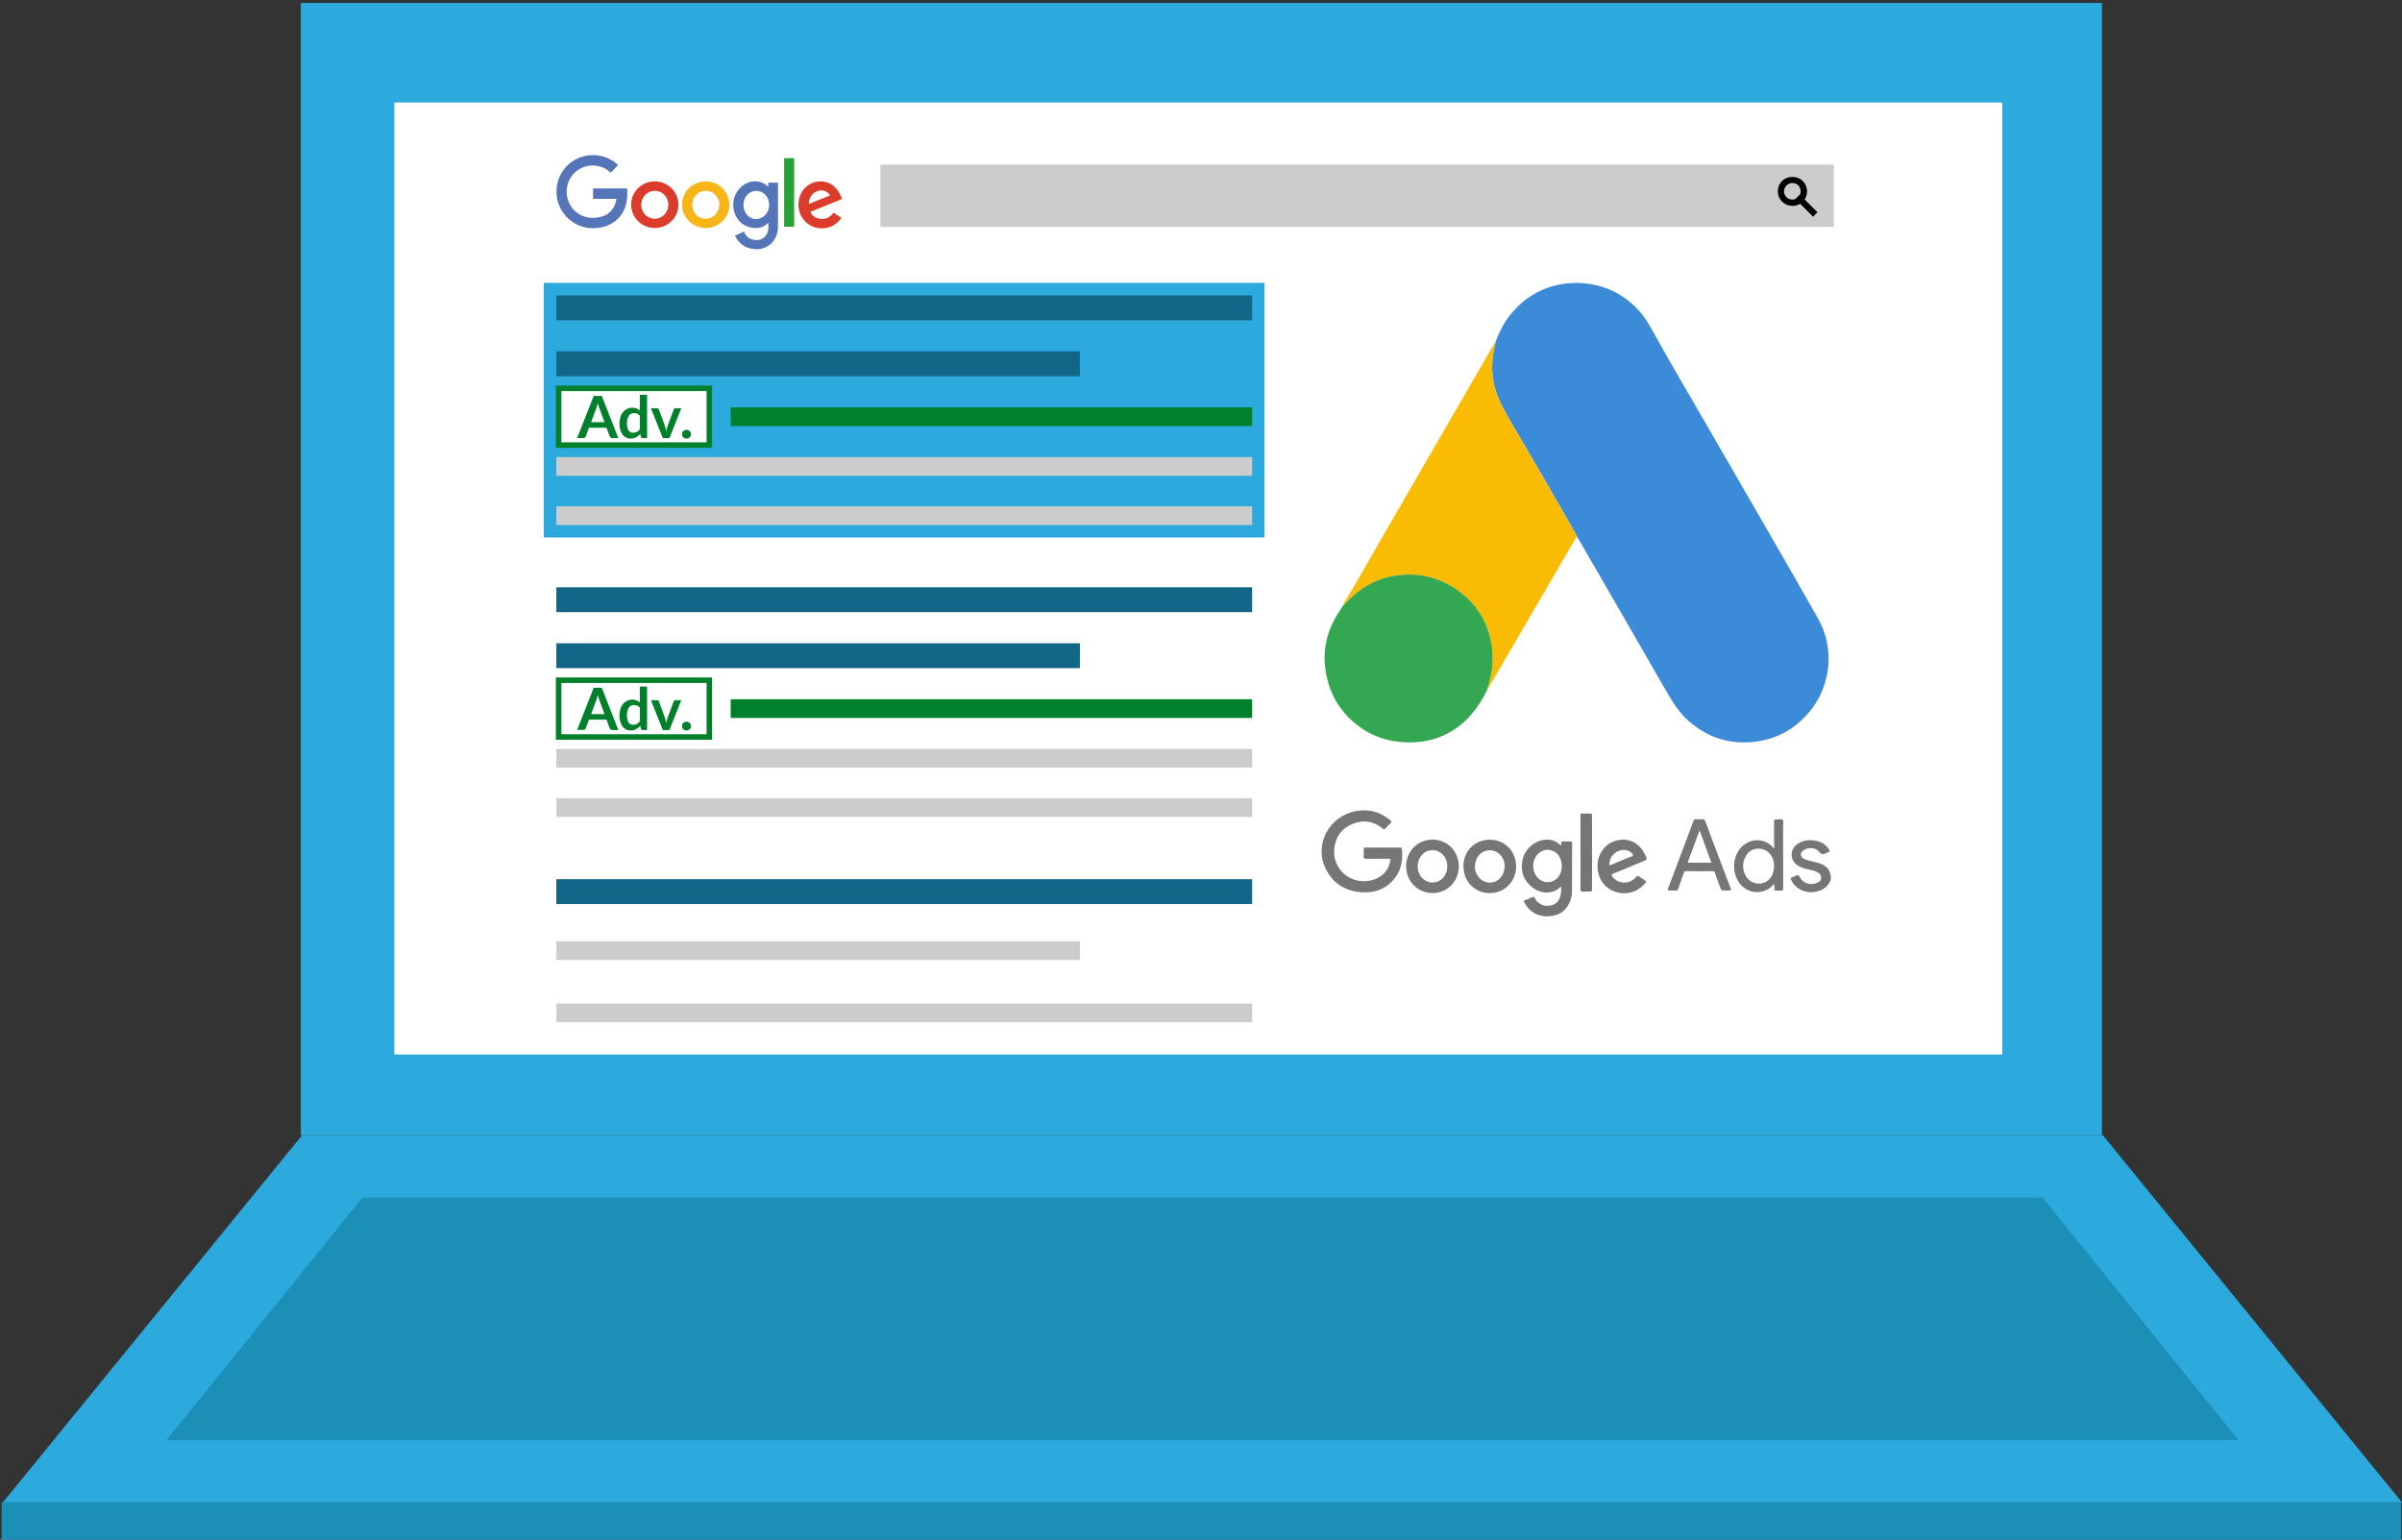
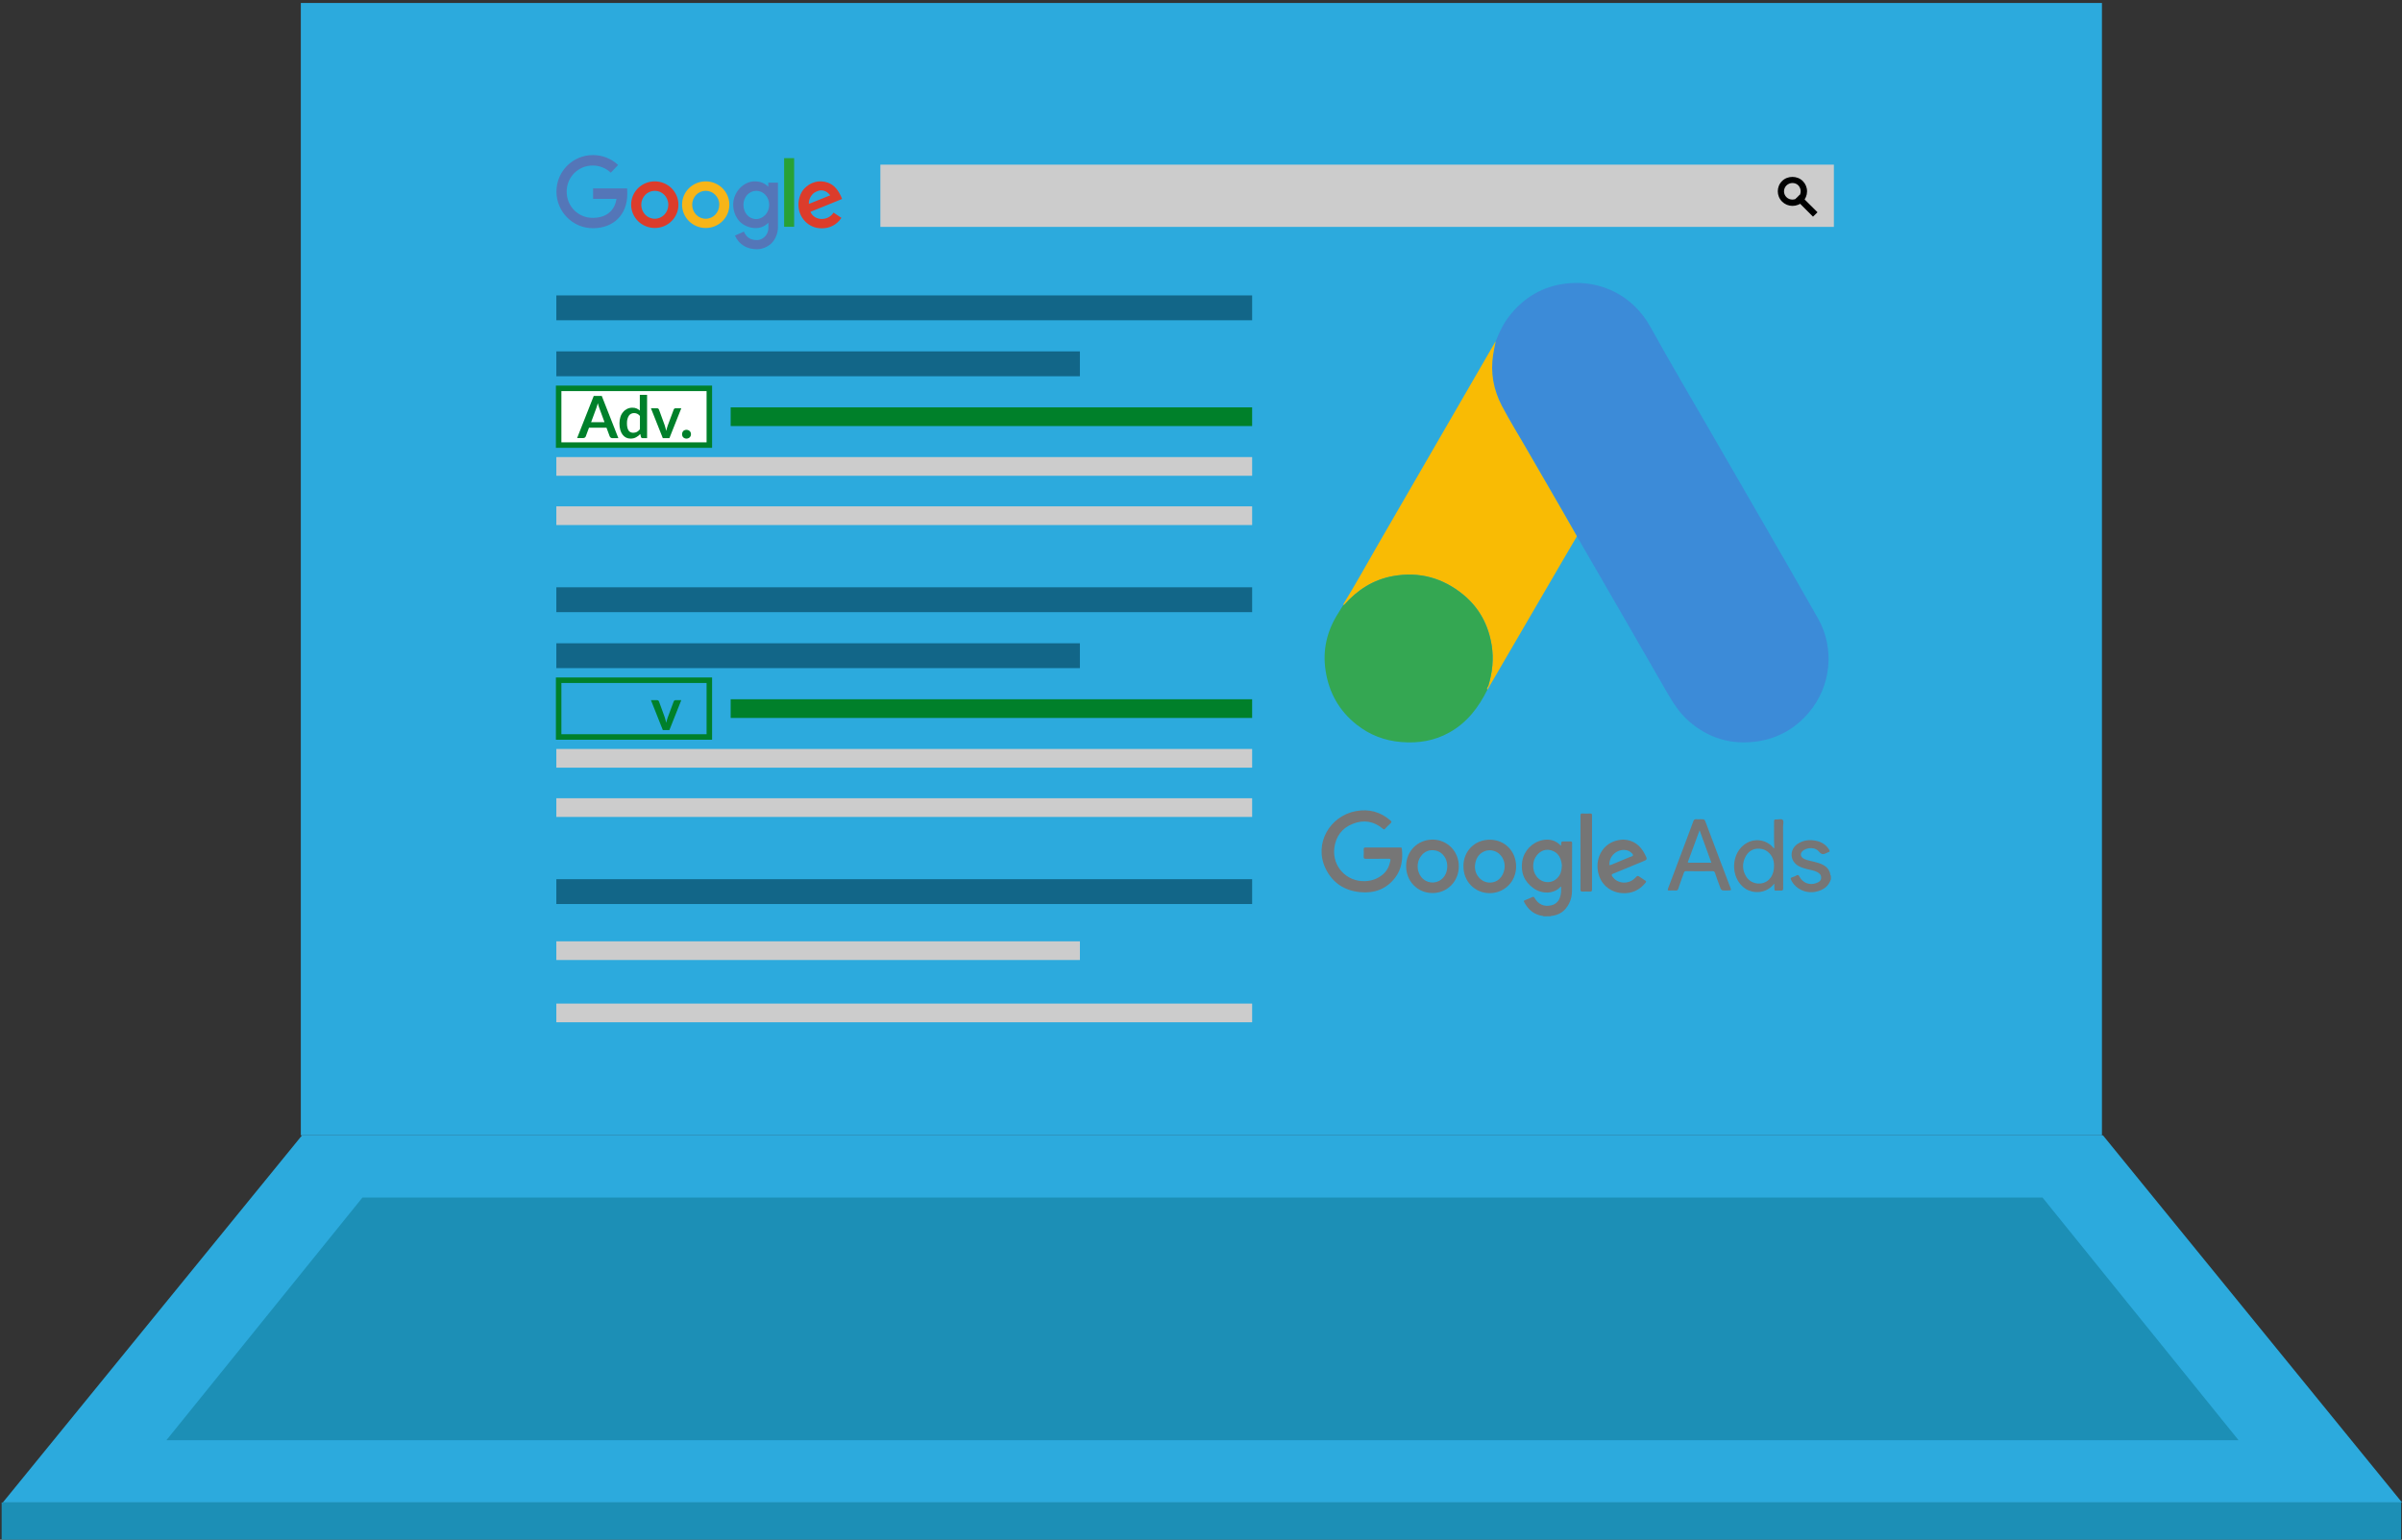
<svg xmlns="http://www.w3.org/2000/svg" x="0px" y="0px" viewBox="0 0 218.38 140" style="enable-background:new 0 0 218.38 140;" xml:space="preserve">
  <rect x="0" y="0" width="218.38" height="140" fill="#333333" stroke="none" />
  <style type="text/css"> .st0{display:none;} .st1{display:inline;fill:#666666;} .st2{display:inline;fill:#FF412B;} .st3{display:inline;fill:#126688;} .st4{display:inline;} .st5{fill:#126688;} .st6{fill:none;stroke:#666666;stroke-width:0.261;stroke-miterlimit:10;} .st7{fill:none;stroke:#FF412B;stroke-width:1.044;stroke-linecap:round;stroke-miterlimit:10;} .st8{fill:#FF412B;} .st9{fill:#2CAADD;} .st10{fill:#FFFFFF;} .st11{fill:#1C8FB6;} .st12{fill:#CCCCCC;} .st13{fill:#00802A;} .st14{fill:#767676;} .st15{fill:#3C8BD8;} .st16{fill:#F9BB04;} .st17{fill:#34A752;} .st18{fill:#757575;} .st19{fill-rule:evenodd;clip-rule:evenodd;fill:#5476B8;} .st20{fill-rule:evenodd;clip-rule:evenodd;fill:#DC3C2B;} .st21{fill-rule:evenodd;clip-rule:evenodd;fill:#F7B518;} .st22{fill-rule:evenodd;clip-rule:evenodd;fill:#28A136;} </style>
  <g id="Laag_1"> </g>
  <g id="Laag_2" class="st0">
    <path class="st1" d="M57.97,36H40.79c0-9.49,7.69-17.18,17.18-17.18V36z" />
    <path class="st2" d="M57.97,36l-10.1,13.9c-4.61-3.35-7.08-8.21-7.08-13.9H57.97z" />
    <path class="st3" d="M57.97,36V18.82c9.49,0,17.18,7.69,17.18,17.18s-7.69,17.18-17.18,17.18c-3.8,0-7.03-1.05-10.1-3.28L57.97,36z " />
    <path class="st1" d="M98.9,36.09l-16.43-5.34c2.36-7.26,8.79-11.93,16.43-11.93V36.09z" />
    <path class="st3" d="M98.9,36.09l16.42,5.34c-2.95,9.07-12.69,14.04-21.76,11.09c-9.07-2.95-14.04-12.69-11.09-21.76L98.9,36.09z" />
    <path class="st2" d="M98.9,36.09V18.82c9.54,0,17.27,7.73,17.27,17.27c0,1.91-0.26,3.52-0.85,5.34L98.9,36.09z" />
    <g class="st4">
      <rect x="40.87" y="76.7" class="st5" width="4.91" height="14.15" />
      <rect x="55.01" y="73.16" class="st5" width="4.91" height="17.69" />
      <rect x="69.16" y="73.16" class="st5" width="4.91" height="17.69" />
      <rect x="62.08" y="77.41" class="st5" width="4.91" height="13.44" />
      <rect x="47.94" y="69.04" class="st5" width="4.91" height="21.82" />
      <rect x="76.23" y="64.14" class="st5" width="4.91" height="26.71" />
      <rect x="82.98" y="69.04" class="st5" width="4.91" height="21.82" />
      <rect x="97.12" y="70.69" class="st5" width="4.91" height="20.16" />
      <rect x="111.27" y="73.16" class="st5" width="4.91" height="17.69" />
      <rect x="104.2" y="69.04" class="st5" width="4.91" height="21.82" />
      <rect x="90.05" y="76.11" class="st5" width="4.91" height="14.74" />
    </g>
    <g class="st4">
      <polyline class="st6" points="134.09,61.62 134.09,90.85 176.95,90.85 " />
      <path class="st7" d="M134.09,83.93l10.31-19.99l7.11,15.29l9.41-7.7l9.11,12.4c0,0,6.78-9.78,6.92-9.87" />
    </g>
    <g class="st4">
-       <rect x="138.38" y="18.87" class="st5" width="38.57" height="3.92" />
      <path class="st8" d="M137.28,20.83c0,1.08-0.88,1.96-1.96,1.96c-1.08,0-1.96-0.88-1.96-1.96c0-1.08,0.88-1.96,1.96-1.96 C136.4,18.87,137.28,19.75,137.28,20.83" />
    </g>
    <g class="st4">
      <rect x="138.38" y="24.99" class="st5" width="38.57" height="3.92" />
      <path class="st8" d="M137.28,26.95c0,1.08-0.88,1.96-1.96,1.96c-1.08,0-1.96-0.88-1.96-1.96c0-1.08,0.88-1.96,1.96-1.96 C136.4,24.99,137.28,25.86,137.28,26.95" />
    </g>
    <g class="st4">
      <rect x="138.38" y="31.1" class="st5" width="38.57" height="3.92" />
      <path class="st8" d="M137.28,33.06c0,1.08-0.88,1.96-1.96,1.96c-1.08,0-1.96-0.88-1.96-1.96c0-1.08,0.88-1.96,1.96-1.96 C136.4,31.1,137.28,31.98,137.28,33.06" />
    </g>
    <g class="st4">
      <rect x="138.38" y="37.22" class="st5" width="38.57" height="3.92" />
      <path class="st8" d="M137.28,39.18c0,1.08-0.88,1.96-1.96,1.96c-1.08,0-1.96-0.88-1.96-1.96c0-1.08,0.88-1.96,1.96-1.96 C136.4,37.22,137.28,38.1,137.28,39.18" />
    </g>
    <g class="st4">
      <rect x="138.38" y="43.33" class="st5" width="38.57" height="3.92" />
      <path class="st8" d="M137.28,45.29c0,1.08-0.88,1.96-1.96,1.96c-1.08,0-1.96-0.88-1.96-1.96c0-1.08,0.88-1.96,1.96-1.96 C136.4,43.33,137.28,44.21,137.28,45.29" />
    </g>
    <g class="st4">
      <rect x="138.38" y="49.45" class="st5" width="38.57" height="3.92" />
      <path class="st8" d="M137.28,51.41c0,1.08-0.88,1.96-1.96,1.96c-1.08,0-1.96-0.88-1.96-1.96c0-1.08,0.88-1.96,1.96-1.96 C136.4,49.45,137.28,50.33,137.28,51.41" />
    </g>
  </g>
  <g id="Laag_3">
    <rect x="27.35" y="0.27" class="st9" width="163.75" height="102.96" />
-     <rect x="35.85" y="9.32" class="st10" width="146.19" height="86.56" />
    <polygon class="st9" points="27.46,103.23 0.26,136.61 218.38,136.61 191.19,103.23 " />
    <polygon class="st11" points="32.95,108.89 15.13,130.95 203.52,130.95 185.7,108.89 " />
    <rect x="0.15" y="136.61" class="st11" width="218.15" height="3.39" />
    <rect x="80.04" y="14.97" class="st12" width="86.69" height="5.66" />
    <g>
      <g>
        <path class="st12" d="M163.7,16.67c0.41,0.41,0.41,1.06,0,1.47c-0.41,0.41-1.07,0.41-1.47,0c-0.41-0.41-0.41-1.07,0-1.47 C162.63,16.26,163.29,16.26,163.7,16.67z" />
        <path d="M162.96,18.72c-0.35,0-0.69-0.14-0.94-0.39c-0.52-0.52-0.52-1.36,0-1.87c0.5-0.5,1.38-0.5,1.88,0 c0.25,0.25,0.39,0.58,0.39,0.94c0,0.35-0.14,0.69-0.39,0.94C163.65,18.59,163.32,18.72,162.96,18.72z M162.96,16.64 c-0.2,0-0.39,0.08-0.54,0.22c-0.3,0.3-0.3,0.78,0,1.07c0.29,0.29,0.79,0.29,1.07,0c0.14-0.14,0.22-0.33,0.22-0.54 c0-0.2-0.08-0.39-0.22-0.54C163.36,16.72,163.17,16.64,162.96,16.64z" />
      </g>
      <g>
        <line class="st12" x1="163.43" y1="17.9" x2="165.04" y2="19.5" />
        <polygon points="164.83,19.7 163.23,18.1 163.63,17.7 165.24,19.3 " />
      </g>
    </g>
    <rect x="49.44" y="25.72" class="st9" width="65.52" height="23.15" />
    <rect x="50.58" y="31.95" class="st5" width="47.6" height="2.26" />
    <rect x="66.43" y="37.04" class="st13" width="47.41" height="1.7" />
    <rect x="50.58" y="41.56" class="st12" width="63.26" height="1.7" />
    <rect x="50.58" y="46.04" class="st12" width="63.26" height="1.7" />
    <rect x="50.58" y="26.86" class="st5" width="63.26" height="2.26" />
    <g>
      <g>
        <rect x="50.79" y="35.31" class="st10" width="13.7" height="5.16" />
        <path class="st13" d="M64.24,35.56v4.66h-13.2v-4.66H64.24 M64.74,35.06h-14.2v5.66h14.2V35.06L64.74,35.06z" />
      </g>
      <g>
        <path class="st13" d="M56.22,39.84h-0.55c-0.06,0-0.11-0.02-0.15-0.05c-0.04-0.03-0.07-0.07-0.09-0.12l-0.29-0.78h-1.59 l-0.29,0.78c-0.01,0.04-0.04,0.08-0.08,0.11c-0.04,0.03-0.09,0.05-0.15,0.05h-0.56L53.98,36h0.73L56.22,39.84z M54.96,38.39 l-0.47-1.28c-0.02-0.06-0.05-0.12-0.07-0.2c-0.02-0.08-0.05-0.16-0.07-0.25c-0.02,0.09-0.05,0.17-0.07,0.25 c-0.02,0.08-0.05,0.15-0.07,0.21l-0.47,1.27H54.96z" />
        <path class="st13" d="M58.83,35.9v3.94h-0.4c-0.09,0-0.14-0.04-0.16-0.12l-0.06-0.26c-0.11,0.13-0.24,0.23-0.38,0.3 c-0.14,0.08-0.31,0.12-0.5,0.12c-0.15,0-0.29-0.03-0.41-0.09c-0.12-0.06-0.23-0.15-0.32-0.27c-0.09-0.12-0.16-0.26-0.21-0.44 c-0.05-0.17-0.07-0.37-0.07-0.59c0-0.2,0.03-0.39,0.08-0.56c0.05-0.17,0.13-0.32,0.24-0.45c0.1-0.13,0.23-0.23,0.37-0.3 c0.14-0.07,0.3-0.11,0.48-0.11c0.15,0,0.28,0.02,0.39,0.07c0.11,0.05,0.2,0.11,0.29,0.19V35.9H58.83z M58.17,37.81 c-0.07-0.09-0.16-0.15-0.24-0.19c-0.09-0.04-0.18-0.06-0.28-0.06c-0.1,0-0.19,0.02-0.27,0.06c-0.08,0.04-0.15,0.09-0.2,0.17 s-0.1,0.17-0.13,0.29C57.01,38.19,57,38.33,57,38.48c0,0.16,0.01,0.29,0.04,0.4c0.03,0.11,0.06,0.2,0.11,0.27 s0.11,0.12,0.18,0.15c0.07,0.03,0.15,0.05,0.23,0.05c0.14,0,0.25-0.03,0.35-0.08c0.1-0.06,0.19-0.14,0.27-0.24V37.81z" />
        <path class="st13" d="M61.94,37.12l-1.08,2.72h-0.6l-1.08-2.72h0.54c0.05,0,0.09,0.01,0.12,0.03c0.03,0.02,0.05,0.05,0.07,0.09 l0.53,1.45c0.03,0.08,0.05,0.17,0.07,0.25c0.02,0.08,0.04,0.16,0.06,0.24c0.02-0.08,0.04-0.16,0.06-0.24 c0.02-0.08,0.05-0.16,0.08-0.25l0.54-1.45c0.01-0.04,0.03-0.06,0.07-0.09c0.03-0.02,0.07-0.03,0.11-0.03H61.94z" />
        <path class="st13" d="M62.01,39.48c0-0.05,0.01-0.11,0.03-0.16c0.02-0.05,0.05-0.09,0.08-0.13c0.04-0.04,0.08-0.06,0.13-0.08 c0.05-0.02,0.1-0.03,0.16-0.03s0.11,0.01,0.16,0.03c0.05,0.02,0.09,0.05,0.13,0.08c0.04,0.04,0.07,0.08,0.09,0.13 c0.02,0.05,0.03,0.1,0.03,0.16c0,0.06-0.01,0.11-0.03,0.16c-0.02,0.05-0.05,0.09-0.09,0.13c-0.04,0.04-0.08,0.06-0.13,0.08 c-0.05,0.02-0.1,0.03-0.16,0.03s-0.11-0.01-0.16-0.03c-0.05-0.02-0.09-0.05-0.13-0.08c-0.04-0.04-0.06-0.08-0.08-0.13 C62.02,39.59,62.01,39.53,62.01,39.48z" />
      </g>
    </g>
    <g>
-       <path class="st13" d="M56.22,66.38h-0.55c-0.06,0-0.11-0.02-0.15-0.05c-0.04-0.03-0.07-0.07-0.09-0.12l-0.29-0.78h-1.59 l-0.29,0.78c-0.01,0.04-0.04,0.08-0.08,0.11c-0.04,0.03-0.09,0.05-0.15,0.05h-0.56l1.51-3.84h0.73L56.22,66.38z M54.96,64.93 l-0.47-1.28c-0.02-0.06-0.05-0.12-0.07-0.2c-0.02-0.08-0.05-0.16-0.07-0.25c-0.02,0.09-0.05,0.17-0.07,0.25 c-0.02,0.08-0.05,0.15-0.07,0.21l-0.47,1.27H54.96z" />
-       <path class="st13" d="M58.83,62.44v3.94h-0.4c-0.09,0-0.14-0.04-0.16-0.12L58.21,66c-0.11,0.13-0.24,0.23-0.38,0.3 c-0.14,0.08-0.31,0.12-0.5,0.12c-0.15,0-0.29-0.03-0.41-0.09c-0.12-0.06-0.23-0.15-0.32-0.27c-0.09-0.12-0.16-0.26-0.21-0.44 c-0.05-0.17-0.07-0.37-0.07-0.59c0-0.2,0.03-0.39,0.08-0.56c0.05-0.17,0.13-0.32,0.24-0.45c0.1-0.13,0.23-0.23,0.37-0.3 c0.14-0.07,0.3-0.11,0.48-0.11c0.15,0,0.28,0.02,0.39,0.07c0.11,0.05,0.2,0.11,0.29,0.19v-1.44H58.83z M58.17,64.35 c-0.07-0.09-0.16-0.15-0.24-0.19c-0.09-0.04-0.18-0.06-0.28-0.06c-0.1,0-0.19,0.02-0.27,0.06c-0.08,0.04-0.15,0.09-0.2,0.17 s-0.1,0.17-0.13,0.29C57.01,64.73,57,64.87,57,65.03c0,0.16,0.01,0.29,0.04,0.4c0.03,0.11,0.06,0.2,0.11,0.27s0.11,0.12,0.18,0.15 c0.07,0.03,0.15,0.05,0.23,0.05c0.14,0,0.25-0.03,0.35-0.08c0.1-0.06,0.19-0.14,0.27-0.24V64.35z" />
      <path class="st13" d="M61.94,63.66l-1.08,2.72h-0.6l-1.08-2.72h0.54c0.05,0,0.09,0.01,0.12,0.03c0.03,0.02,0.05,0.05,0.07,0.09 l0.53,1.45c0.03,0.08,0.05,0.17,0.07,0.25c0.02,0.08,0.04,0.16,0.06,0.24c0.02-0.08,0.04-0.16,0.06-0.24 c0.02-0.08,0.05-0.16,0.08-0.25l0.54-1.45c0.01-0.04,0.03-0.06,0.07-0.09c0.03-0.02,0.07-0.03,0.11-0.03H61.94z" />
-       <path class="st13" d="M62.01,66.02c0-0.05,0.01-0.11,0.03-0.16c0.02-0.05,0.05-0.09,0.08-0.13c0.04-0.04,0.08-0.06,0.13-0.08 c0.05-0.02,0.1-0.03,0.16-0.03s0.11,0.01,0.16,0.03c0.05,0.02,0.09,0.05,0.13,0.08c0.04,0.04,0.07,0.08,0.09,0.13 c0.02,0.05,0.03,0.1,0.03,0.16c0,0.06-0.01,0.11-0.03,0.16c-0.02,0.05-0.05,0.09-0.09,0.13c-0.04,0.04-0.08,0.06-0.13,0.08 s-0.1,0.03-0.16,0.03s-0.11-0.01-0.16-0.03c-0.05-0.02-0.09-0.05-0.13-0.08c-0.04-0.04-0.06-0.08-0.08-0.13 C62.02,66.13,62.01,66.07,62.01,66.02z" />
    </g>
    <g>
      <path class="st13" d="M64.24,62.1v4.66h-13.2V62.1H64.24 M64.74,61.6h-14.2v5.66h14.2V61.6L64.74,61.6z" />
    </g>
    <rect x="50.58" y="58.49" class="st5" width="47.6" height="2.26" />
    <rect x="66.43" y="63.58" class="st13" width="47.41" height="1.7" />
    <rect x="50.58" y="68.1" class="st12" width="63.26" height="1.7" />
    <rect x="50.58" y="72.58" class="st12" width="63.26" height="1.7" />
    <rect x="50.58" y="53.4" class="st5" width="63.26" height="2.26" />
    <rect x="50.58" y="85.59" class="st12" width="47.6" height="1.7" />
    <rect x="50.58" y="91.25" class="st12" width="63.26" height="1.7" />
    <rect x="50.58" y="79.94" class="st5" width="63.26" height="2.26" />
    <g>
      <path class="st14" d="M166.46,79.94c-0.21,0.67-0.71,1-1.37,1.14c-0.93,0.19-1.86-0.26-2.25-1.07c-0.06-0.12-0.06-0.19,0.09-0.24 c0.15-0.04,0.29-0.11,0.42-0.18c0.12-0.06,0.17-0.03,0.23,0.09c0.31,0.6,0.94,0.85,1.56,0.61c0.22-0.08,0.42-0.19,0.43-0.46 c0.02-0.27-0.15-0.43-0.36-0.54c-0.29-0.15-0.62-0.19-0.94-0.27c-0.26-0.07-0.51-0.14-0.74-0.27c-0.81-0.44-0.87-1.49-0.11-2.01 c0.53-0.36,1.12-0.42,1.74-0.28c0.48,0.11,0.87,0.36,1.13,0.79c0.07,0.12,0.09,0.21-0.08,0.24c-0.04,0.01-0.07,0.03-0.11,0.05 c-0.27,0.15-0.48,0.21-0.73-0.11c-0.31-0.39-0.99-0.4-1.4-0.12c-0.34,0.23-0.32,0.59,0.04,0.78c0.29,0.15,0.63,0.18,0.94,0.27 c0.26,0.07,0.52,0.14,0.76,0.26c0.38,0.2,0.64,0.48,0.7,0.93c0,0.02,0.02,0.03,0.03,0.04C166.46,79.71,166.46,79.83,166.46,79.94z " />
      <path class="st14" d="M140.3,83.33c0.01-0.01,0.01-0.02,0.02-0.03c0,0,0-0.01-0.01-0.02c0.23,0,0.45,0,0.68,0 c0,0.01,0,0.03,0.01,0.04C140.76,83.33,140.53,83.33,140.3,83.33z" />
      <path class="st15" d="M135.98,31.05c0.33-0.85,0.72-1.67,1.3-2.39c1.31-1.64,3-2.63,5.1-2.88c3.19-0.37,6.11,1.13,7.66,3.93 c1.86,3.36,3.82,6.67,5.74,10c3.17,5.51,6.38,11,9.51,16.53c1.54,2.72,1.19,6.17-0.84,8.55c-1.23,1.45-2.79,2.34-4.67,2.62 c-2.36,0.34-4.45-0.27-6.25-1.85c-0.81-0.71-1.39-1.6-1.93-2.53c-2.69-4.68-5.39-9.35-8.09-14.02c-0.05-0.08-0.11-0.16-0.16-0.24 c0.01-0.06-0.03-0.11-0.06-0.16c-1.45-2.57-2.94-5.12-4.42-7.67c-0.78-1.34-1.6-2.66-2.32-4.04c-0.77-1.46-1.06-3.03-0.8-4.68 C135.81,31.84,135.9,31.44,135.98,31.05z" />
      <path class="st16" d="M135.98,31.05c-0.08,0.4-0.17,0.79-0.23,1.19c-0.26,1.65,0.03,3.21,0.8,4.68c0.72,1.37,1.55,2.69,2.32,4.04 c1.47,2.56,2.97,5.1,4.42,7.67c0.03,0.05,0.07,0.09,0.06,0.16c-0.47,0.8-0.93,1.59-1.4,2.39c-2.15,3.69-4.3,7.38-6.45,11.07 c-0.09,0.16-0.19,0.32-0.28,0.48c-0.09-0.16,0.06-0.26,0.1-0.39c0.36-1.19,0.49-2.4,0.3-3.63c-0.29-1.85-1.12-3.42-2.57-4.62 c-1.87-1.54-4.01-2.13-6.41-1.7c-1.78,0.32-3.22,1.24-4.41,2.59c-0.03,0.03-0.06,0.05-0.1,0.05c-0.01-0.06,0.01-0.11,0.04-0.16 c1.1-1.79,2.11-3.62,3.16-5.44c3.51-6.06,7.01-12.12,10.52-18.18C135.89,31.17,135.92,31.1,135.98,31.05z" />
      <path class="st17" d="M122.13,55.02c0.04,0,0.07-0.02,0.1-0.05c1.19-1.34,2.63-2.27,4.41-2.59c2.39-0.43,4.54,0.16,6.41,1.7 c1.45,1.2,2.28,2.76,2.57,4.62c0.19,1.23,0.06,2.44-0.3,3.63c-0.04,0.13-0.2,0.23-0.1,0.39c-0.79,1.6-1.84,2.98-3.43,3.87 c-1.36,0.77-2.84,1.01-4.39,0.88c-1.51-0.12-2.87-0.64-4.06-1.58c-1.59-1.26-2.51-2.9-2.82-4.89c-0.3-1.92,0.13-3.68,1.18-5.3 C121.83,55.47,121.98,55.24,122.13,55.02z" />
      <path class="st14" d="M125.71,77.06c0.52,0,1.04,0,1.56,0c0.08,0,0.17-0.02,0.18,0.11c0.11,0.96-0.02,1.87-0.62,2.65 c-0.8,1.03-1.89,1.42-3.15,1.3c-1.45-0.13-2.54-0.85-3.17-2.16c-1.07-2.24,0.37-4.76,2.76-5.21c1.18-0.22,2.24,0.06,3.15,0.86 c0.11,0.1,0.11,0.15,0,0.25c-0.18,0.16-0.34,0.33-0.5,0.5c-0.07,0.07-0.11,0.07-0.19,0c-0.83-0.7-1.76-0.85-2.75-0.45 c-0.98,0.39-1.54,1.15-1.67,2.2c-0.2,1.67,1.11,3.07,2.79,3.01c0.6-0.02,1.14-0.21,1.61-0.6c0.4-0.33,0.6-0.77,0.7-1.27 c0.03-0.14-0.03-0.17-0.16-0.17c-0.69,0.01-1.38,0-2.06,0.01c-0.18,0-0.22-0.05-0.21-0.22c0.01-0.21,0.01-0.42,0-0.63 c-0.01-0.15,0.05-0.18,0.19-0.18C124.68,77.06,125.19,77.06,125.71,77.06z" />
      <path class="st14" d="M140.99,83.29c-0.23,0-0.45,0-0.68,0c-0.82-0.1-1.38-0.57-1.75-1.29c-0.04-0.08-0.01-0.11,0.06-0.14 c0.22-0.09,0.44-0.17,0.66-0.28c0.12-0.06,0.18-0.05,0.25,0.08c0.32,0.57,0.86,0.81,1.5,0.66c0.38-0.09,0.64-0.32,0.78-0.68 c0.13-0.33,0.13-0.67,0.12-1.02c-0.03,0-0.04,0-0.05,0.01c-0.6,0.67-1.69,0.68-2.45,0.14c-0.86-0.61-1.2-1.45-1.03-2.48 c0.16-0.94,0.9-1.71,1.84-1.9c0.63-0.13,1.2,0.01,1.65,0.49c0.05-0.01,0.04-0.05,0.04-0.08c0.01-0.29,0.01-0.29,0.29-0.29 c0.19,0,0.37,0,0.56,0c0.1,0,0.15,0.02,0.15,0.13c0,1.45,0,2.9-0.01,4.35c0,0.41-0.08,0.8-0.27,1.17 C142.3,82.85,141.75,83.22,140.99,83.29z M142,78.72c-0.01-0.08-0.01-0.19-0.04-0.31c-0.11-0.53-0.38-0.93-0.92-1.09 c-0.52-0.15-0.97,0.03-1.31,0.44c-0.44,0.52-0.45,1.37-0.04,1.92c0.49,0.66,1.41,0.71,1.94,0.11 C141.89,79.5,141.98,79.14,142,78.72z" />
      <path class="st14" d="M156.93,80.97c-0.44,0-0.44,0-0.59-0.42c-0.14-0.39-0.29-0.78-0.42-1.18c-0.04-0.13-0.11-0.16-0.24-0.16 c-0.79,0.01-1.58,0.01-2.37,0c-0.12,0-0.18,0.03-0.22,0.15c-0.17,0.49-0.35,0.96-0.51,1.45c-0.04,0.13-0.11,0.17-0.24,0.16 c-0.19-0.01-0.37-0.01-0.56,0c-0.15,0.01-0.18-0.02-0.13-0.18c0.35-0.9,0.68-1.8,1.02-2.7c0.43-1.15,0.87-2.29,1.29-3.44 c0.05-0.12,0.11-0.17,0.24-0.16c0.14,0.01,0.28,0,0.42,0c0.35,0,0.35,0,0.47,0.32c0.75,1.99,1.49,3.97,2.25,5.95 c0.06,0.15,0.05,0.21-0.13,0.2C157.13,80.96,157.03,80.97,156.93,80.97z M154.52,75.49c-0.13,0.34-0.23,0.62-0.33,0.9 c-0.23,0.63-0.46,1.26-0.7,1.89c-0.03,0.07-0.1,0.16,0.07,0.16c0.67,0,1.34,0,2.03,0C155.24,77.46,154.89,76.5,154.52,75.49z" />
      <path class="st14" d="M161.31,80.34c-0.75,0.98-1.96,0.89-2.59,0.49c-1.48-0.95-1.4-3.4,0.14-4.21c0.79-0.42,1.79-0.23,2.36,0.46 c0.02,0.02,0.02,0.05,0.03,0.06c0.07-0.03,0.06-0.07,0.06-0.1c-0.04-0.78-0.01-1.57-0.02-2.35c0-0.15,0.04-0.2,0.18-0.18 c0.21,0.02,0.48-0.09,0.61,0.04c0.12,0.12,0.03,0.39,0.03,0.6c0,1.87,0,3.75,0.01,5.62c0,0.17-0.05,0.22-0.22,0.21 c-0.15-0.01-0.3-0.01-0.44,0c-0.11,0.01-0.15-0.04-0.14-0.15C161.31,80.68,161.31,80.54,161.31,80.34z M161.29,78.71 c0.01-0.11-0.02-0.25-0.04-0.4c-0.11-0.56-0.56-1.02-1.09-1.12c-0.6-0.11-1.13,0.11-1.43,0.64c-0.35,0.62-0.35,1.27,0.03,1.88 c0.49,0.78,1.66,0.86,2.21,0.1C161.2,79.5,161.29,79.14,161.29,78.71z" />
      <path class="st14" d="M147.55,76.34c0.97,0.02,1.6,0.54,2.01,1.36c0.23,0.45,0.22,0.46-0.25,0.65c-0.88,0.36-1.77,0.73-2.65,1.09 c-0.15,0.06-0.16,0.11-0.08,0.24c0.45,0.7,1.5,0.77,2.1,0.13c0.2-0.21,0.2-0.21,0.44-0.05c0.15,0.1,0.3,0.21,0.45,0.3 c0.11,0.06,0.11,0.11,0.03,0.21c-0.55,0.68-1.26,1-2.13,0.94c-1.14-0.09-1.98-0.84-2.19-1.97c-0.24-1.33,0.51-2.6,1.86-2.85 C147.29,76.36,147.43,76.35,147.55,76.34z M146.32,78.54c-0.04,0.15,0.04,0.14,0.17,0.09c0.57-0.24,1.14-0.47,1.7-0.71 c0.1-0.04,0.26-0.05,0.27-0.15c0.01-0.13-0.13-0.22-0.24-0.31c-0.09-0.07-0.19-0.11-0.29-0.14 C147.16,77.12,146.34,77.72,146.32,78.54z" />
      <path class="st14" d="M135.45,76.35c1.36,0,2.39,1.05,2.39,2.44c0,1.36-1.06,2.42-2.4,2.42c-1.36,0-2.4-1.07-2.39-2.46 C133.05,77.38,134.08,76.35,135.45,76.35z M135.42,77.31c-0.1,0.01-0.2,0.01-0.31,0.04c-0.61,0.19-0.91,0.63-1,1.24 c-0.13,0.88,0.54,1.69,1.39,1.66c0.66-0.02,1.17-0.52,1.28-1.26C136.91,78.1,136.28,77.3,135.42,77.31z" />
      <path class="st14" d="M132.63,78.77c0,1.37-1.05,2.44-2.4,2.43c-1.35,0-2.39-1.07-2.39-2.44c0-1.37,1.05-2.42,2.41-2.42 C131.59,76.35,132.63,77.41,132.63,78.77z M131.58,78.78c0.01-0.13-0.02-0.26-0.04-0.38c-0.11-0.53-0.53-0.98-1.04-1.07 c-0.55-0.1-1,0.08-1.33,0.54c-0.4,0.54-0.37,1.36,0.05,1.88c0.45,0.56,1.25,0.66,1.81,0.22 C131.41,79.67,131.57,79.26,131.58,78.78z" />
      <path class="st18" d="M144.74,77.52c0,1.12,0,2.23,0,3.35c0,0.16-0.04,0.21-0.2,0.2c-0.22-0.01-0.44-0.01-0.65,0 c-0.17,0.01-0.2-0.05-0.2-0.2c0.01-1.66,0-3.32,0-4.98c0-0.58,0-1.17,0-1.75c0-0.14,0.04-0.18,0.17-0.17 c0.24,0.01,0.48,0.01,0.71,0c0.14-0.01,0.17,0.04,0.17,0.17C144.74,75.27,144.74,76.4,144.74,77.52z" />
    </g>
    <g>
      <path class="st19" d="M55.53,15.7c-0.22-0.2-0.47-0.37-0.76-0.48c-0.27-0.11-0.57-0.17-0.88-0.17c-0.66,0-1.25,0.26-1.68,0.69 c-0.43,0.43-0.69,1.03-0.69,1.69c0,0.66,0.26,1.26,0.69,1.69c0.43,0.43,1.02,0.69,1.68,0.69c0.12,0-0.07,0,0.04,0 c0.65-0.01,1.19-0.2,1.56-0.57c0.29-0.28,0.49-0.68,0.56-1.16h-2.13v-0.95h2.63h0.47l0.01,0.47c0,0.02,0,0.04,0,0.04h0 c0,0.96-0.32,1.73-0.87,2.27c-0.55,0.54-1.32,0.83-2.21,0.84c-0.02,0-0.04,0-0.04,0v0c0.02,0,0.06,0,0,0 c-0.92,0-1.75-0.37-2.35-0.98c-0.6-0.6-0.97-1.44-0.97-2.35c0-0.92,0.37-1.75,0.97-2.35c0.6-0.6,1.43-0.97,2.35-0.97 c0.43,0,0.85,0.08,1.23,0.23c0.39,0.16,0.75,0.38,1.06,0.67L55.53,15.7L55.53,15.7z M53.9,20.76 C53.89,20.76,53.89,20.76,53.9,20.76L53.9,20.76L53.9,20.76z M57.03,17.65C57.03,17.66,57.03,17.66,57.03,17.65L57.03,17.65 L57.03,17.65z M57.03,17.65C57.03,17.64,57.03,17.6,57.03,17.65L57.03,17.65z" />
      <path class="st20" d="M59.53,16.49c0.59,0,1.13,0.24,1.52,0.62c0.39,0.39,0.63,0.92,0.63,1.5c0,0.59-0.24,1.12-0.63,1.5 c-0.39,0.39-0.93,0.62-1.52,0.62s-1.13-0.24-1.52-0.62c-0.39-0.39-0.63-0.92-0.63-1.5c0-0.59,0.24-1.12,0.63-1.5 C58.4,16.73,58.93,16.49,59.53,16.49L59.53,16.49z M60.4,17.72c-0.22-0.23-0.53-0.37-0.87-0.37c-0.34,0-0.65,0.14-0.87,0.37 c-0.22,0.23-0.36,0.55-0.36,0.9c0,0.35,0.14,0.67,0.36,0.9c0.22,0.23,0.53,0.37,0.87,0.37c0.34,0,0.65-0.14,0.87-0.37 c0.22-0.23,0.36-0.55,0.36-0.9C60.76,18.26,60.62,17.95,60.4,17.72z" />
      <path class="st21" d="M64.16,16.49c0.59,0,1.13,0.24,1.52,0.62c0.39,0.39,0.63,0.92,0.63,1.5c0,0.59-0.24,1.12-0.63,1.5 c-0.39,0.39-0.93,0.62-1.52,0.62c-0.59,0-1.13-0.24-1.52-0.62c-0.39-0.39-0.63-0.92-0.63-1.5c0-0.59,0.24-1.12,0.63-1.5 C63.03,16.73,63.57,16.49,64.16,16.49L64.16,16.49z M65.03,17.72c-0.22-0.23-0.53-0.37-0.87-0.37c-0.34,0-0.65,0.14-0.87,0.37 c-0.22,0.23-0.36,0.55-0.36,0.9c0,0.35,0.14,0.67,0.36,0.9c0.22,0.23,0.53,0.37,0.87,0.37c0.34,0,0.65-0.14,0.87-0.37 c0.22-0.23,0.36-0.55,0.36-0.9C65.4,18.26,65.26,17.95,65.03,17.72z" />
      <path class="st19" d="M68.6,16.49c0.58,0,0.93,0.18,1.25,0.49v-0.37h0.88v4.05c0,0.57-0.27,1.18-0.63,1.5 c-0.35,0.31-0.81,0.5-1.27,0.5c-0.42,0-0.84-0.08-1.21-0.31c-0.33-0.2-0.61-0.5-0.8-0.93l0.81-0.36c0.23,0.51,0.57,0.77,1.21,0.77 c0.45,0,1.02-0.42,1.02-1.11v-0.47c-0.32,0.31-0.68,0.49-1.16,0.49c-0.54,0-1.12-0.24-1.47-0.62c-0.35-0.39-0.57-0.92-0.57-1.5 C66.65,17.44,67.63,16.49,68.6,16.49L68.6,16.49z M69.59,17.72c-0.21-0.23-0.51-0.37-0.83-0.37c-0.32,0-0.62,0.14-0.83,0.37 c-0.21,0.23-0.34,0.55-0.34,0.9c0,0.72,0.48,1.3,1.17,1.3c0.32,0,0.62-0.17,0.83-0.39c0.21-0.23,0.34-0.55,0.34-0.9 C69.93,18.26,69.8,17.95,69.59,17.72z" />
      <rect x="71.29" y="14.38" class="st22" width="0.91" height="6.24" />
      <path class="st20" d="M73.54,18.54l1.94-0.78c-0.34-0.44-0.84-0.65-1.49-0.21C73.73,17.77,73.51,18.14,73.54,18.54L73.54,18.54z M73.68,19.26c0.36,0.85,1.62,0.86,2.1,0.07l0.72,0.48c-0.44,0.65-1.08,0.95-1.78,0.95c-0.62,0-1.12-0.23-1.5-0.61 c-0.92-0.92-0.72-2.34-0.09-3.01c0.52-0.55,1.32-0.83,2.14-0.53c0.54,0.19,0.97,0.66,1.29,1.48 C75.6,18.48,74.64,18.88,73.68,19.26z" />
    </g>
  </g>
</svg>